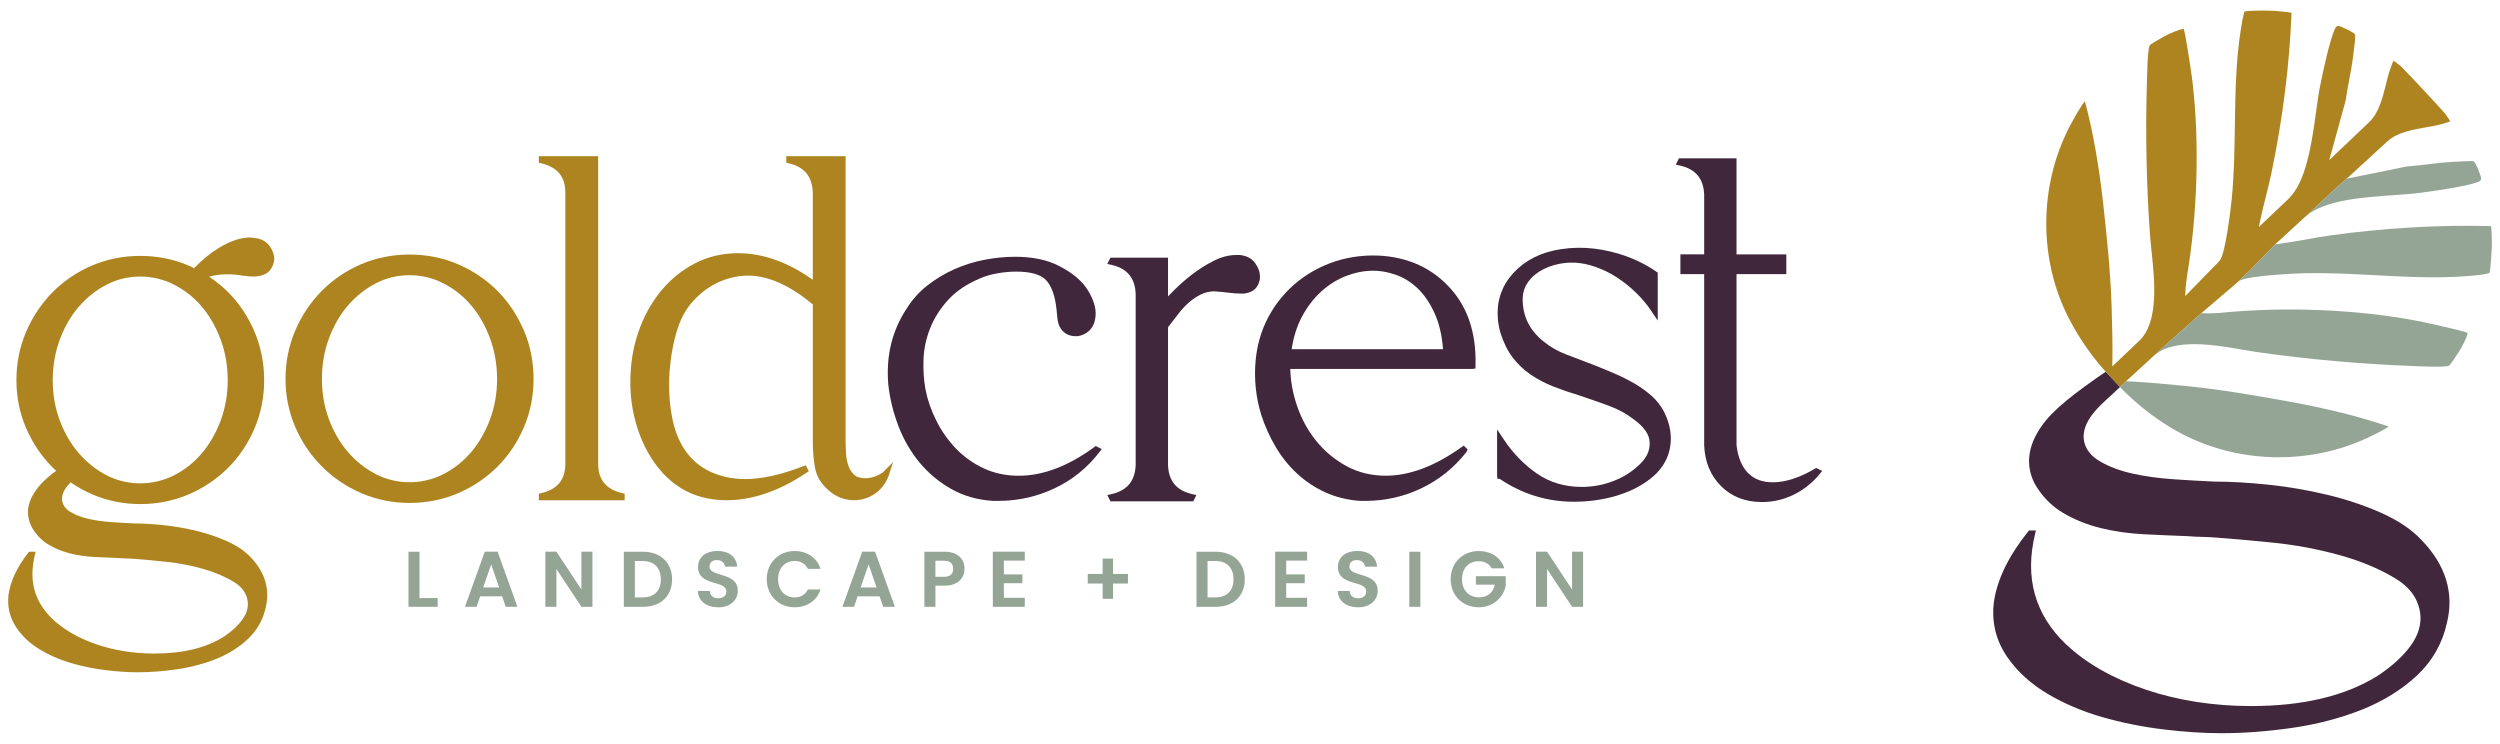
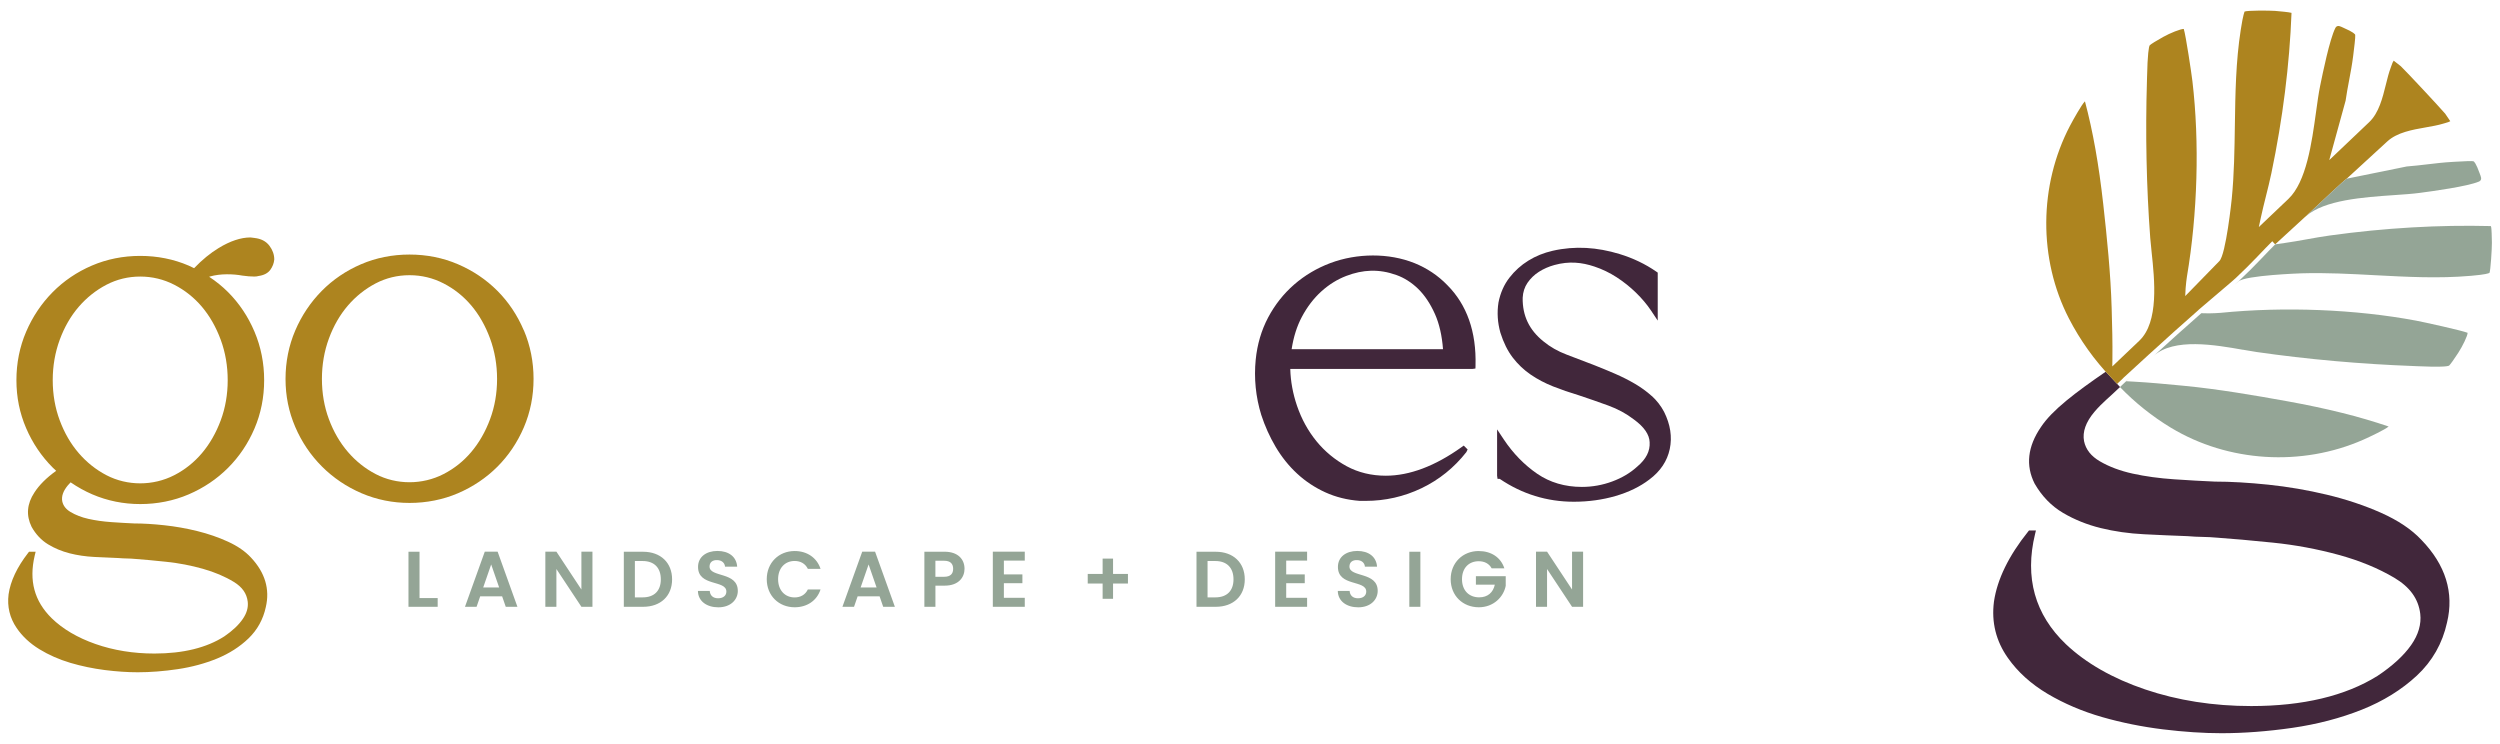
<svg xmlns="http://www.w3.org/2000/svg" id="Layer_1" viewBox="0 0 1000 297.48" width="1000" height="297.48">
  <defs>
    <style>.cls-1{fill:#41273b;}.cls-2{fill:#ad841f;}.cls-3{fill:#94a596;}</style>
  </defs>
  <path class="cls-3" d="M628.82,220.66v15.15l-10-15.15h-4.42v22.05h4.42v-15.11l10,15.11h4.42v-22.05h-4.42ZM591.5,220.41c-6.37,0-11.23,4.67-11.23,11.27s4.86,11.23,11.26,11.23c5.87,0,9.88-4.1,10.76-8.58v-3.85h-11.93v3.38h7.57c-.66,3.12-2.84,5.08-6.25,5.08-4.1,0-6.88-2.78-6.88-7.26s2.75-7.19,6.69-7.19c2.33,0,4.16.98,5.17,2.84h5.08c-1.42-4.42-5.33-6.91-10.25-6.91M563.73,242.72h4.42v-22.02h-4.42v22.02ZM551.08,236.35c0-7.76-11.3-5.3-11.3-9.72,0-1.8,1.29-2.65,3.03-2.59,1.89.03,3.06,1.17,3.15,2.62h4.86c-.28-3.98-3.38-6.28-7.89-6.28s-7.76,2.4-7.76,6.37c-.03,7.98,11.33,5.11,11.33,9.88,0,1.58-1.23,2.68-3.31,2.68s-3.22-1.17-3.34-2.94h-4.73c.06,4.16,3.6,6.56,8.17,6.56,5.02,0,7.79-3.13,7.79-6.6M522.84,220.66h-12.78v22.05h12.78v-3.6h-8.36v-5.84h7.42v-3.5h-7.42v-5.52h8.36v-3.6ZM483.02,238.96v-14.55h3.12c4.64,0,7.26,2.74,7.26,7.32s-2.62,7.22-7.26,7.22h-3.12ZM486.3,220.7h-7.7v22.02h7.7c7.04,0,11.61-4.32,11.61-10.98s-4.57-11.04-11.61-11.04M441.05,223.44v6.12h-5.96v3.85h5.96v6.12h4.17v-6.12h5.96v-3.85h-5.96v-6.12h-4.17ZM409.91,220.66h-12.78v22.05h12.78v-3.6h-8.36v-5.84h7.41v-3.5h-7.41v-5.52h8.36v-3.6ZM385.81,227.51c0-3.82-2.65-6.82-7.95-6.82h-8.11v22.02h4.42v-8.45h3.69c5.68,0,7.95-3.41,7.95-6.75M374.16,230.7v-6.4h3.5c2.49,0,3.6,1.2,3.6,3.22s-1.1,3.19-3.6,3.19h-3.5ZM350.62,234.99h-6.37l3.19-9.21,3.19,9.21ZM353.28,242.72h4.67l-7.92-22.05h-5.14l-7.92,22.05h4.64l1.45-4.2h8.77l1.45,4.2ZM306.7,231.68c0,6.59,4.83,11.23,11.17,11.23,4.89,0,8.87-2.59,10.35-7.13h-5.08c-1.04,2.15-2.93,3.19-5.3,3.19-3.85,0-6.6-2.84-6.6-7.29s2.75-7.29,6.6-7.29c2.37,0,4.26,1.04,5.3,3.15h5.08c-1.48-4.51-5.46-7.13-10.35-7.13-6.34,0-11.17,4.67-11.17,11.27M295.12,236.35c0-7.76-11.3-5.3-11.3-9.72,0-1.8,1.29-2.65,3.03-2.59,1.89.03,3.06,1.17,3.16,2.62h4.86c-.28-3.98-3.38-6.28-7.89-6.28s-7.76,2.4-7.76,6.37c-.03,7.98,11.33,5.11,11.33,9.88,0,1.58-1.23,2.68-3.31,2.68s-3.22-1.17-3.34-2.94h-4.73c.06,4.16,3.6,6.56,8.17,6.56,5.02,0,7.79-3.13,7.79-6.6M253.95,238.96v-14.55h3.12c4.64,0,7.26,2.74,7.26,7.32s-2.62,7.22-7.26,7.22h-3.12ZM257.23,220.7h-7.7v22.02h7.7c7.03,0,11.61-4.32,11.61-10.98s-4.58-11.04-11.61-11.04M232.56,220.66v15.15l-10-15.15h-4.42v22.05h4.42v-15.11l10,15.11h4.42v-22.05h-4.42ZM199.65,234.99h-6.37l3.19-9.21,3.19,9.21ZM202.3,242.72h4.67l-7.92-22.05h-5.14l-7.92,22.05h4.64l1.45-4.2h8.77l1.45,4.2ZM163.39,220.7v22.02h11.68v-3.5h-7.26v-18.52h-4.42Z" />
-   <path class="cls-1" d="M437.67,178.88c-10.38,7.58-20.51,11.42-30.12,11.42-5.17,0-9.95-1.01-14.18-3.02-4.26-2.01-7.99-4.7-11.11-7.98-3.14-3.31-5.75-7.04-7.77-11.1-2.03-4.07-3.48-8.24-4.29-12.4-.7-3.85-.96-7.95-.79-12.2.17-4.21,1.08-8.39,2.7-12.42,1.61-4.02,4.03-7.82,7.2-11.28,3.15-3.43,7.38-6.29,12.59-8.49,2.06-.92,4.41-1.61,6.98-2.07,2.61-.46,5.17-.7,7.58-.7,5.83,0,9.86,1.16,12,3.45,2.19,2.36,3.59,6.31,4.16,11.74l.36,3.59c.13,1.37.49,2.57,1.05,3.56.58,1.01,1.38,1.85,2.39,2.5,1.04.67,2.42,1.01,4.09,1.01.52,0,.96-.06,1.32-.18l.3-.05c3.72-1.1,5.83-3.85,6.1-7.92.26-3.02-.77-6.44-3.05-10.19-2.27-3.71-6.12-6.98-11.44-9.7-4.7-2.48-10.64-3.74-17.63-3.74-4,0-8.13.4-12.26,1.19-4.16.8-8.21,2.06-12.03,3.76-3.85,1.71-7.47,3.88-10.76,6.44-3.34,2.59-6.15,5.72-8.35,9.27-5.88,8.81-8.37,19.05-7.39,30.45.61,5.59,1.97,11.16,4.03,16.56,2.07,5.43,4.92,10.35,8.46,14.62,3.55,4.28,7.83,7.85,12.74,10.62,4.93,2.77,10.49,4.36,16.59,4.73h2.33c7.81,0,15.36-1.7,22.43-5.06,7.09-3.36,13.11-8.23,17.87-14.46l.93-1.21-2.42-1.21-.62.45Z" />
-   <path class="cls-1" d="M503.99,110.8c0-1.94-.66-3.82-1.95-5.59-1.35-1.85-3.37-2.92-6.13-3.21h-1.43c-2.94,0-6,.8-9.1,2.38-2.98,1.52-5.82,3.31-8.45,5.32-2.6,2-5,4.09-7.12,6.21-.98.98-1.84,1.86-2.6,2.64v-15.48h-23.04l-1.25,2.5,1.57.35c6.36,1.42,9.56,5.26,9.78,11.69v68.33c-.22,6.47-3.42,10.31-9.78,11.73l-1.57.35,1.25,2.5h33.14l1.25-2.5-1.57-.35c-6.37-1.42-9.56-5.26-9.78-11.69v-55.12l.09-.09c1.32-1.68,2.64-3.39,3.96-5.13,1.26-1.67,2.69-3.21,4.23-4.58,1.52-1.35,3.17-2.46,4.91-3.31,1.68-.81,3.51-1.22,5.36-1.22l3.32.27c.74.06,1.45.14,2.18.26.98.13,1.87.22,2.67.28.81.06,1.53.09,2.16.09h1.4c2.39-.29,4.11-1.12,5.1-2.5.94-1.29,1.41-2.69,1.41-4.15" />
  <path class="cls-1" d="M516.65,139.69c.75-4.87,2.11-9.19,4.06-12.87,2.14-4.04,4.77-7.49,7.81-10.24,3.03-2.75,6.4-4.84,10.01-6.22,6.64-2.52,12.99-2.87,20.04-.35,3.16,1.13,6.09,3,8.7,5.54,2.62,2.57,4.89,5.97,6.73,10.11,1.71,3.84,2.79,8.56,3.21,14.02h-60.55ZM565.74,105.23c-10.17-4.09-22.91-4.01-33.58-.01-5.38,2.02-10.25,4.91-14.47,8.57-4.23,3.68-7.74,8.12-10.43,13.19-2.7,5.09-4.37,10.77-4.98,16.89-.73,7.43,0,14.84,2.21,22.05,1.46,4.5,3.4,8.81,5.77,12.82,2.39,4.04,5.27,7.64,8.57,10.69,3.31,3.07,7.11,5.59,11.28,7.49,4.18,1.91,8.79,3.06,13.8,3.43h2.33c7.81,0,15.33-1.7,22.35-5.06,7.03-3.36,13.06-8.22,17.95-14.45l.51-1.06-1.55-1.55-.87.62c-10.62,7.59-20.82,11.43-30.31,11.43-5.74,0-11-1.28-15.64-3.79-4.68-2.54-8.75-5.91-12.1-10.01-3.36-4.12-5.97-8.88-7.77-14.15-1.66-4.86-2.57-9.82-2.7-14.75h72.84l1.23-.18.03-1.23c.37-13.46-3.44-24.27-11.3-32.14-3.69-3.82-8.13-6.78-13.18-8.82" />
  <path class="cls-1" d="M660.7,158.41h0c-1.97-1.78-4.25-3.44-6.76-4.91-2.46-1.44-5.13-2.79-7.94-4.01-2.77-1.2-5.53-2.34-8.3-3.43-3.71-1.44-7.4-2.84-11.05-4.22-3.5-1.32-6.61-3.09-9.26-5.28-5.71-4.57-8.43-10.28-8.32-17.44.11-2.26.76-4.27,1.93-5.99,1.21-1.76,2.75-3.25,4.57-4.41,1.86-1.18,3.94-2.1,6.21-2.72,5.87-1.61,10.91-1.07,15.96.61,3.11,1.03,6.09,2.47,8.87,4.26,2.78,1.8,5.4,3.89,7.79,6.21,2.37,2.32,4.4,4.73,6.02,7.15l2.67,4.01v-19.19l-.54-.38c-4.4-3.05-9.38-5.44-14.8-7.08-8.87-2.69-17.69-3.32-26.67-1.28-3.54.81-6.81,2.13-9.71,3.93-2.93,1.8-5.49,4.11-7.61,6.85-2.15,2.77-3.61,6.09-4.37,9.91-.62,3.99-.37,8.03.76,12.06,1.24,3.95,2.9,7.31,4.96,9.99,2.04,2.66,4.46,4.96,7.2,6.82,2.69,1.84,5.7,3.42,8.95,4.71,3.19,1.26,6.63,2.45,10.21,3.52,3.94,1.31,7.88,2.68,11.81,4.11,3.8,1.38,7.25,3.25,10.28,5.58,4.08,2.97,6.2,6.03,6.3,9.11.21,3.56-1.4,6.74-4.98,9.76-2.74,2.51-6.1,4.5-9.99,5.94-3.9,1.44-7.98,2.17-12.13,2.17-6.77,0-12.78-1.77-17.86-5.25-5.16-3.54-9.67-8.16-13.39-13.75l-2.67-4.01v18.53l.18,1.26h.87c8.94,6.07,18.91,9.15,29.64,9.15,5.83,0,11.45-.77,16.68-2.29,5.28-1.54,9.82-3.75,13.5-6.57,4.42-3.28,7.18-7.4,8.2-12.24,1.01-4.82.25-9.8-2.27-14.85-1.26-2.39-2.92-4.53-4.93-6.36" />
-   <path class="cls-1" d="M726.5,187.18l-.59.34c-6.11,3.58-11.76,5.4-16.77,5.4-4.23,0-7.49-1.23-9.96-3.75-2.48-2.54-4.02-6.33-4.57-11.14v-68.37h19.92v-7.91h-19.92v-38.41h-23.04l-1.25,2.5,1.57.35c6.36,1.43,9.56,5.26,9.78,11.69v23.86h-9.51v7.91h9.51v68.42c.25,6.64,2.52,12.15,6.74,16.37,4.23,4.24,9.76,6.38,16.42,6.38,4.36,0,8.59-.98,12.58-2.91,3.97-1.92,7.5-4.72,10.47-8.31l1.01-1.22-2.39-1.2Z" />
  <path class="cls-2" d="M80.79,122.74c3.12,3.7,5.64,8.13,7.5,13.17,1.86,5.04,2.79,10.48,2.79,16.17s-.94,11.09-2.79,16.07c-1.86,4.99-4.38,9.39-7.5,13.09-3.11,3.68-6.84,6.66-11.1,8.84-8.45,4.34-18.78,4.34-27.11,0-4.2-2.19-7.94-5.17-11.11-8.86-3.18-3.69-5.73-8.1-7.58-13.08-1.86-4.98-2.8-10.38-2.8-16.07s.94-11.12,2.8-16.17c1.85-5.04,4.4-9.47,7.58-13.16,3.17-3.68,6.91-6.66,11.11-8.85,4.17-2.17,8.72-3.27,13.51-3.27s9.37,1.1,13.6,3.27c4.26,2.19,7.99,5.16,11.1,8.84M101.73,95.16h-.13c-.14,0-.27-.02-.43-.06-.34-.08-.68-.12-1.01-.12-3.81,0-8.07,1.42-12.68,4.22-3.34,2.03-6.65,4.74-9.84,8.07-.72-.36-1.45-.72-2.2-1.04-5.99-2.57-12.5-3.87-19.34-3.87s-13.35,1.3-19.34,3.87c-5.98,2.56-11.28,6.16-15.74,10.68-4.46,4.52-8.02,9.84-10.58,15.82-2.57,6-3.87,12.51-3.87,19.34s1.3,13.17,3.87,19.16c2.56,5.98,6.15,11.3,10.68,15.83.43.43.88.84,1.35,1.27-3.87,2.77-6.79,5.68-8.71,8.68-2.98,4.51-3.38,9.1-1.13,13.71,1.68,3.01,3.9,5.37,6.59,7.01,2.61,1.59,5.51,2.8,8.64,3.6,3.1.79,6.41,1.27,9.83,1.45,3.38.18,6.65.32,9.74.44,2.3.23,4.34.11,6.72.36,3.29.24,7.44.62,12.45,1.15,4.94.52,9.83,1.46,14.55,2.79,4.68,1.32,8.85,3.09,12.4,5.26,3.35,2.05,5.16,4.64,5.54,7.91.26,2.31-.38,4.55-1.95,6.86-1.62,2.39-4.12,4.75-7.39,6.99-7.09,4.57-16.5,6.88-27.97,6.88-8.44,0-16.38-1.29-23.6-3.82-7.19-2.52-13.09-6-17.53-10.33-6.91-6.82-9.13-15-6.77-25.02l.37-1.55h-2.64l-.38.49c-4.42,5.7-7.05,11.26-7.8,16.55-.61,4.89.47,9.42,3.22,13.44,2.24,3.32,5.31,6.18,9.11,8.51,3.74,2.29,7.9,4.12,12.37,5.45,4.41,1.31,9.05,2.27,13.78,2.88,4.69.59,9.13.89,13.19.89,5.06,0,10.45-.42,16.03-1.25,5.61-.84,10.89-2.27,15.7-4.24,4.87-2.01,9.1-4.71,12.57-8.05,3.54-3.41,5.88-7.65,6.93-12.57,1.67-7.13-.32-13.78-5.9-19.73-2.27-2.48-5.37-4.63-9.24-6.4-3.79-1.74-7.92-3.16-12.29-4.24-4.37-1.08-8.82-1.86-13.2-2.33-4.4-.48-8.46-.72-12.02-.72h-.02c-2.72-.12-5.76-.29-9.12-.53-3.3-.23-6.39-.67-9.18-1.3-2.73-.61-5.14-1.55-7.17-2.77-1.85-1.11-2.93-2.52-3.29-4.28-.36-2,.36-4.07,2.21-6.32.34-.42.73-.83,1.14-1.24,2.8,1.92,5.72,3.54,8.71,4.82,5.99,2.57,12.44,3.87,19.16,3.87s13.35-1.3,19.34-3.87c5.99-2.57,11.28-6.13,15.74-10.59,4.46-4.46,8.03-9.75,10.59-15.74,2.57-6,3.87-12.5,3.87-19.34s-1.3-13.37-3.87-19.43c-2.56-6.04-6.12-11.36-10.59-15.83-2.23-2.23-4.76-4.28-7.55-6.12.16-.05.31-.1.47-.14,4.08-1.16,9.22-1,12.84-.32.86.12,1.7.21,2.5.28,1.56.12,3.1.18,3.93-.12,2.17-.3,3.76-1.13,4.73-2.46.91-1.26,1.44-2.61,1.59-4.15,0-1.95-.66-3.81-1.96-5.52-1.35-1.78-3.37-2.82-5.99-3.09" />
  <path class="cls-2" d="M198.83,151.59c0,5.68-.94,11.1-2.8,16.09h0c-1.86,4.99-4.38,9.4-7.51,13.1-3.11,3.69-6.85,6.67-11.11,8.85-8.46,4.35-18.8,4.35-27.14,0-4.2-2.19-7.95-5.17-11.12-8.87-3.18-3.7-5.74-8.1-7.59-13.09-1.86-4.98-2.79-10.39-2.79-16.09s.94-11.15,2.8-16.18c1.85-5.04,4.41-9.48,7.59-13.18,3.17-3.69,6.92-6.67,11.12-8.87,4.17-2.17,8.72-3.27,13.53-3.27s9.38,1.1,13.61,3.28c4.27,2.19,8,5.17,11.11,8.85,3.13,3.71,5.65,8.15,7.5,13.19,1.86,5.05,2.8,10.5,2.8,16.18M209.52,132.14c-2.57-6.05-6.13-11.38-10.6-15.85h0c-4.47-4.47-9.77-8.04-15.76-10.6-5.99-2.57-12.51-3.87-19.36-3.87s-13.38,1.3-19.36,3.87c-5.99,2.57-11.3,6.17-15.76,10.69-4.46,4.52-8.03,9.85-10.59,15.84-2.57,6.01-3.88,12.52-3.88,19.36s1.3,13.18,3.88,19.18c2.57,5.99,6.16,11.32,10.69,15.85,4.52,4.52,9.85,8.12,15.85,10.69,6,2.57,12.45,3.87,19.19,3.87s13.36-1.3,19.36-3.87c5.99-2.57,11.29-6.14,15.76-10.6,4.47-4.46,8.03-9.77,10.6-15.76,2.57-6,3.88-12.51,3.88-19.36s-1.3-13.39-3.87-19.45" />
-   <path class="cls-2" d="M239.26,185.55V62.47h-23.73v2.62l.97.23c6.48,1.54,9.63,5.37,9.63,11.71v108.52c0,6.34-3.15,10.17-9.63,11.71l-.97.23v2.62h34.33v-2.62l-.97-.23c-6.48-1.54-9.63-5.37-9.63-11.71" />
-   <path class="cls-2" d="M353.35,188.82c-2.41,1.64-4.83,2.47-7.2,2.47-1.95,0-3.41-.43-4.37-1.29-1.05-.95-1.83-2.11-2.36-3.55-.55-1.49-.89-3.15-1-4.94-.12-1.88-.18-3.66-.18-5.31V62.47h-23.73v2.63l.98.22c6.25,1.43,9.39,5.27,9.62,11.71v34.88c-9.93-7.05-19.96-10.63-29.82-10.63-6.29,0-12.07,1.35-17.2,4-5.1,2.64-9.55,6.19-13.23,10.55-3.67,4.34-6.61,9.36-8.75,14.91-2.13,5.55-3.4,11.27-3.76,16.97-.49,5.98-.15,11.84,1.01,17.42,1.16,5.61,3.05,10.81,5.61,15.45,7.15,12.95,17.8,19.51,31.65,19.51,10.38,0,21.14-3.7,31.97-10.99l.92-.62-1.2-2.38-1.07.41c-8.8,3.4-16.56,5.12-23.08,5.12-5.18,0-9.95-1.02-14.19-3.02-4.2-1.98-7.65-5-10.27-8.98-2.41-3.67-4.1-8.23-5.02-13.54-.94-5.39-1.24-11.16-.88-17.12.47-6.33,1.54-12.16,3.18-17.32,1.6-5.05,4.09-9.22,7.42-12.43,2.98-2.98,6.32-5.24,9.92-6.73,3.6-1.49,7.28-2.24,10.93-2.24,8.02,0,16.72,3.88,25.87,11.54v54.93c0,3.41.28,6.81.82,10.09.59,3.52,2.39,6.61,5.33,9.17,2.98,2.72,6.47,4.1,10.37,4.1,3,0,5.78-.86,8.26-2.55,2.48-1.69,4.33-4.07,5.52-7.12l1.82-5.59-3.74,3.77-.17.21Z" />
  <path class="cls-1" d="M952.4,205.11c-6.68-2.96-13.98-5.4-21.71-7.24-7.69-1.84-15.56-3.18-23.38-4-7.8-.81-15.01-1.23-21.37-1.23h-.02c-4.78-.2-10.26-.51-16.29-.92-5.93-.4-11.5-1.16-16.54-2.27-4.98-1.09-9.39-2.74-13.11-4.91-3.58-2.09-5.66-4.74-6.36-8.08-.7-3.7.7-7.64,4.16-11.73,3.18-3.75,6.11-5.91,10.23-9.93-.67-.7-1.33-1.4-1.97-2.1l-1.16-1.26h0l-.05-.05c-.15-.15-.3-.3-.47-.51-.7-.72-1.38-1.46-2.06-2.21-12.17,8.37-21.43,15.34-25.94,22.17-5.31,7.77-6.17,15.35-2.51,22.6,2.9,5.04,6.72,8.98,11.36,11.71,4.55,2.69,9.62,4.73,15.1,6.08,5.42,1.33,11.24,2.17,17.3,2.47,6.02.31,11.85.56,17.42.76,4.15.4,7.81.2,11.94.62,5.8.4,13.08,1.05,22.24,1.98,8.85.9,17.64,2.54,26.12,4.85,8.44,2.3,15.96,5.39,22.38,9.19,6.26,3.71,9.66,8.43,10.39,14.42.48,4.17-.75,8.38-3.64,12.5-2.97,4.23-7.52,8.4-13.49,12.36-12.82,7.99-29.8,12.04-50.48,12.04-15.16,0-29.45-2.24-42.46-6.66-12.97-4.4-23.62-10.48-31.65-18.07-12.43-11.86-16.59-26.69-12.35-44.1l.34-1.41h-2.77l-.34.43c-7.78,9.69-12.38,19.13-13.68,28.04v.02c-1.06,8.19.81,15.76,5.57,22.49,3.92,5.6,9.27,10.44,15.91,14.38,6.59,3.9,13.92,7.02,21.78,9.28,7.8,2.24,16,3.89,24.37,4.92,8.35,1.02,16.21,1.54,23.38,1.54,8.94,0,18.49-.72,28.39-2.15,9.93-1.44,19.25-3.88,27.72-7.25,8.54-3.39,15.96-7.99,22.06-13.66,6.16-5.75,10.22-12.88,12.04-21.18,2.9-11.96-.56-23.11-10.27-33.12-3.92-4.17-9.35-7.8-16.11-10.8" />
  <path class="cls-2" d="M850.46,152.47l1.1-1.04s.22-.2.6-.56l-1.74,1.59h.04Z" />
-   <path class="cls-2" d="M910.07,97.75h-.02s.54-.49.54-.49c.42-.4.82-.77,1.2-1.1l10.27-9.43c.1-.09.22-.17.32-.26,7.02-6.58,15.28-14.38,16.26-14.97.01,0,.05-.02.07-.03h-.03s16.24-14.9,16.24-14.9c3.94-3.62,10.03-4.68,15.4-5.62,2.49-.44,4.85-.85,6.88-1.47l.59-.17c1.22-.32,1.99-.6,2.32-.83-.46-.71-1.87-2.79-2.04-3.01-1-1.2-6.03-6.62-7.92-8.65l-1.72-1.84c-2.45-2.61-7.01-7.47-8.12-8.51-.19-.17-2.17-1.72-2.84-2.21-.26.31-.59,1.07-.99,2.27l-.2.57c-.76,1.98-1.33,4.31-1.94,6.77-1.31,5.3-2.79,11.3-6.66,14.98l-15.98,15.19,6.54-23.77c.36-2.6.88-5.33,1.39-8.07.61-3.21,1.23-6.54,1.63-9.79l.11-.89c.21-1.67.86-6.74.72-7.58-.07-.26-.67-1.08-4.67-2.81-.38-.16-.68-.3-.96-.44q-1.67-.79-2.34.55c-2.28,4.55-5.05,18.13-6.09,23.23-.57,2.81-1.07,6.38-1.59,10.17-1.73,12.52-3.88,28.09-11.1,34.95l-11.81,11.23.8-3.74c.62-2.89,1.34-5.77,2.06-8.65.76-3.05,1.53-6.1,2.17-9.18,4.55-21.79,7.25-43.37,8.05-64.14-.03.07-.17.02-.27-.02-.62-.21-4.48-.59-6.29-.73-2.46-.18-11.06-.21-12.21.26-.04.13-.62,1.33-1.5,7.07l-.05.32c-1.97,12.62-2.16,25.54-2.34,38.04-.14,9.66-.28,19.65-1.25,29.47-.02.23-2.31,22.39-4.98,24.94l-13.63,13.97.16-3.13c.06-1.22.42-4.03.52-4.63,4.27-25.27,5.08-53.76,2.2-78.17-.35-3.02-2.63-18.31-3.46-20.92h0c-1.27-.04-5.47,1.65-8.23,3.19-2.81,1.56-4.92,2.88-5.39,3.35-.36.54-.87,3.29-1.08,13.04l-.03,1.19c-.65,21.15-.21,42.3,1.32,62.87.12,1.62.32,3.5.54,5.56,1.19,11.14,3,27.99-4.92,35.51l-10.8,10.28.04-2.81c.09-6.79-.09-13.11-.28-19.8l-.02-.72c-.37-13.46-1.9-28.55-3.36-41.55-1.79-15.98-4.12-29.1-7.32-41.15-.04.04-.07.08-.12.12-1.22,1.26-4.48,7.01-5.87,9.67-12.48,23.82-12.65,53.32-.46,76.99,4.47,8.68,10.28,16.83,16.82,23.58.18.21.33.36.47.51l.05.05h0l1.16,1.26c.64.71,1.3,1.41,1.97,2.1l2.47-2.34h-.04s1.74-1.59,1.74-1.59c1.26-1.17,4.44-4.09,8.48-7.78l.78-.71s.02-.02.04-.03c5.79-5.28,13.1-11.88,19.08-17.1h-.04s1.81-1.54,1.81-1.54c1.35-1.16,2.6-2.23,3.72-3.17l7.55-6.43c.82-.71,1.54-1.35,1.99-1.77,6.41-5.98,11.13-11.31,14.49-14.61" />
+   <path class="cls-2" d="M910.07,97.75h-.02s.54-.49.54-.49c.42-.4.82-.77,1.2-1.1l10.27-9.43c.1-.09.22-.17.32-.26,7.02-6.58,15.28-14.38,16.26-14.97.01,0,.05-.02.07-.03h-.03s16.24-14.9,16.24-14.9c3.94-3.62,10.03-4.68,15.4-5.62,2.49-.44,4.85-.85,6.88-1.47l.59-.17c1.22-.32,1.99-.6,2.32-.83-.46-.71-1.87-2.79-2.04-3.01-1-1.2-6.03-6.62-7.92-8.65l-1.72-1.84c-2.45-2.61-7.01-7.47-8.12-8.51-.19-.17-2.17-1.72-2.84-2.21-.26.31-.59,1.07-.99,2.27l-.2.57c-.76,1.98-1.33,4.31-1.94,6.77-1.31,5.3-2.79,11.3-6.66,14.98l-15.98,15.19,6.54-23.77c.36-2.6.88-5.33,1.39-8.07.61-3.21,1.23-6.54,1.63-9.79l.11-.89c.21-1.67.86-6.74.72-7.58-.07-.26-.67-1.08-4.67-2.81-.38-.16-.68-.3-.96-.44q-1.67-.79-2.34.55c-2.28,4.55-5.05,18.13-6.09,23.23-.57,2.81-1.07,6.38-1.59,10.17-1.73,12.52-3.88,28.09-11.1,34.95l-11.81,11.23.8-3.74c.62-2.89,1.34-5.77,2.06-8.65.76-3.05,1.53-6.1,2.17-9.18,4.55-21.79,7.25-43.37,8.05-64.14-.03.07-.17.02-.27-.02-.62-.21-4.48-.59-6.29-.73-2.46-.18-11.06-.21-12.21.26-.04.13-.62,1.33-1.5,7.07l-.05.32c-1.97,12.62-2.16,25.54-2.34,38.04-.14,9.66-.28,19.65-1.25,29.47-.02.23-2.31,22.39-4.98,24.94l-13.63,13.97.16-3.13c.06-1.22.42-4.03.52-4.63,4.27-25.27,5.08-53.76,2.2-78.17-.35-3.02-2.63-18.31-3.46-20.92h0c-1.27-.04-5.47,1.65-8.23,3.19-2.81,1.56-4.92,2.88-5.39,3.35-.36.54-.87,3.29-1.08,13.04l-.03,1.19c-.65,21.15-.21,42.3,1.32,62.87.12,1.62.32,3.5.54,5.56,1.19,11.14,3,27.99-4.92,35.51l-10.8,10.28.04-2.81c.09-6.79-.09-13.11-.28-19.8l-.02-.72c-.37-13.46-1.9-28.55-3.36-41.55-1.79-15.98-4.12-29.1-7.32-41.15-.04.04-.07.08-.12.12-1.22,1.26-4.48,7.01-5.87,9.67-12.48,23.82-12.65,53.32-.46,76.99,4.47,8.68,10.28,16.83,16.82,23.58.18.21.33.36.47.51l.05.05h0c.64.71,1.3,1.41,1.97,2.1l2.47-2.34h-.04s1.74-1.59,1.74-1.59c1.26-1.17,4.44-4.09,8.48-7.78l.78-.71s.02-.02.04-.03c5.79-5.28,13.1-11.88,19.08-17.1h-.04s1.81-1.54,1.81-1.54c1.35-1.16,2.6-2.23,3.72-3.17l7.55-6.43c.82-.71,1.54-1.35,1.99-1.77,6.41-5.98,11.13-11.31,14.49-14.61" />
  <path class="cls-3" d="M868.43,171.12c22.79,13.78,52.24,15.61,76.85,4.78,2.75-1.21,8.71-4.07,10.04-5.19.05-.04.09-.08.13-.11-11.79-4.01-24.71-7.23-40.55-10.1-12.91-2.34-27.9-4.9-41.22-6.17l-1.11-.11c-6.53-.62-12.7-1.22-19.34-1.58l-2.77-.15-2.47,2.33c5.93,6.17,12.93,11.77,20.44,16.31" />
  <path class="cls-3" d="M922.38,86.47c7.46-6.49,22.88-7.57,35.32-8.43,3.81-.26,7.4-.51,10.23-.89,5.18-.69,18.93-2.55,23.6-4.5q1.38-.58.71-2.3c-.11-.29-.24-.6-.35-.94-1.48-4.16-2.26-4.82-2.53-4.91-.55-.13-3.14-.06-7.69.22l-.8.05c-3.28.18-6.64.57-9.89.96-2.76.32-5.52.65-8.28.86l-23.99,4.88s-.06.03-.07.03c-.98.59-9.24,8.38-16.26,14.97" />
  <path class="cls-3" d="M897.19,139.89c2.04.36,3.9.69,5.5.92,20.41,2.93,41.48,4.81,62.63,5.6l1.27.06c9.7.44,12.44.12,13.05-.23.46-.4,2.01-2.56,3.66-5.11,1.76-2.72,3.72-6.75,3.75-8.01-2.56-1-17.56-4.29-20.64-4.87-24.17-4.53-52.65-5.67-78.14-3.12-.61.06-3.46.23-4.65.21l-3.09-.06c-5.97,5.21-13.29,11.82-19.08,17.1,8.06-7.35,24.71-4.41,35.73-2.47" />
  <path class="cls-3" d="M996.46,90.82c-.05-.15-.11-.33-.14-.39-20.57-.52-42.32.71-64.4,3.77-3.11.43-6.21.98-9.3,1.54-2.92.52-5.85,1.05-8.78,1.46l-3.76.54c-3.36,3.3-8.08,8.63-14.49,14.61-.45.42-1.17,1.05-1.99,1.77l1.81-1.54c2.7-2.48,24.96-3.24,25.19-3.25,9.87-.3,19.85.24,29.49.76,12.48.66,25.38,1.36,38.1.25l.37-.03c5.55-.48,6.92-.95,7.25-1.18.41-.94.97-9.53.95-12-.01-2.14-.14-5.74-.29-6.32" />
</svg>